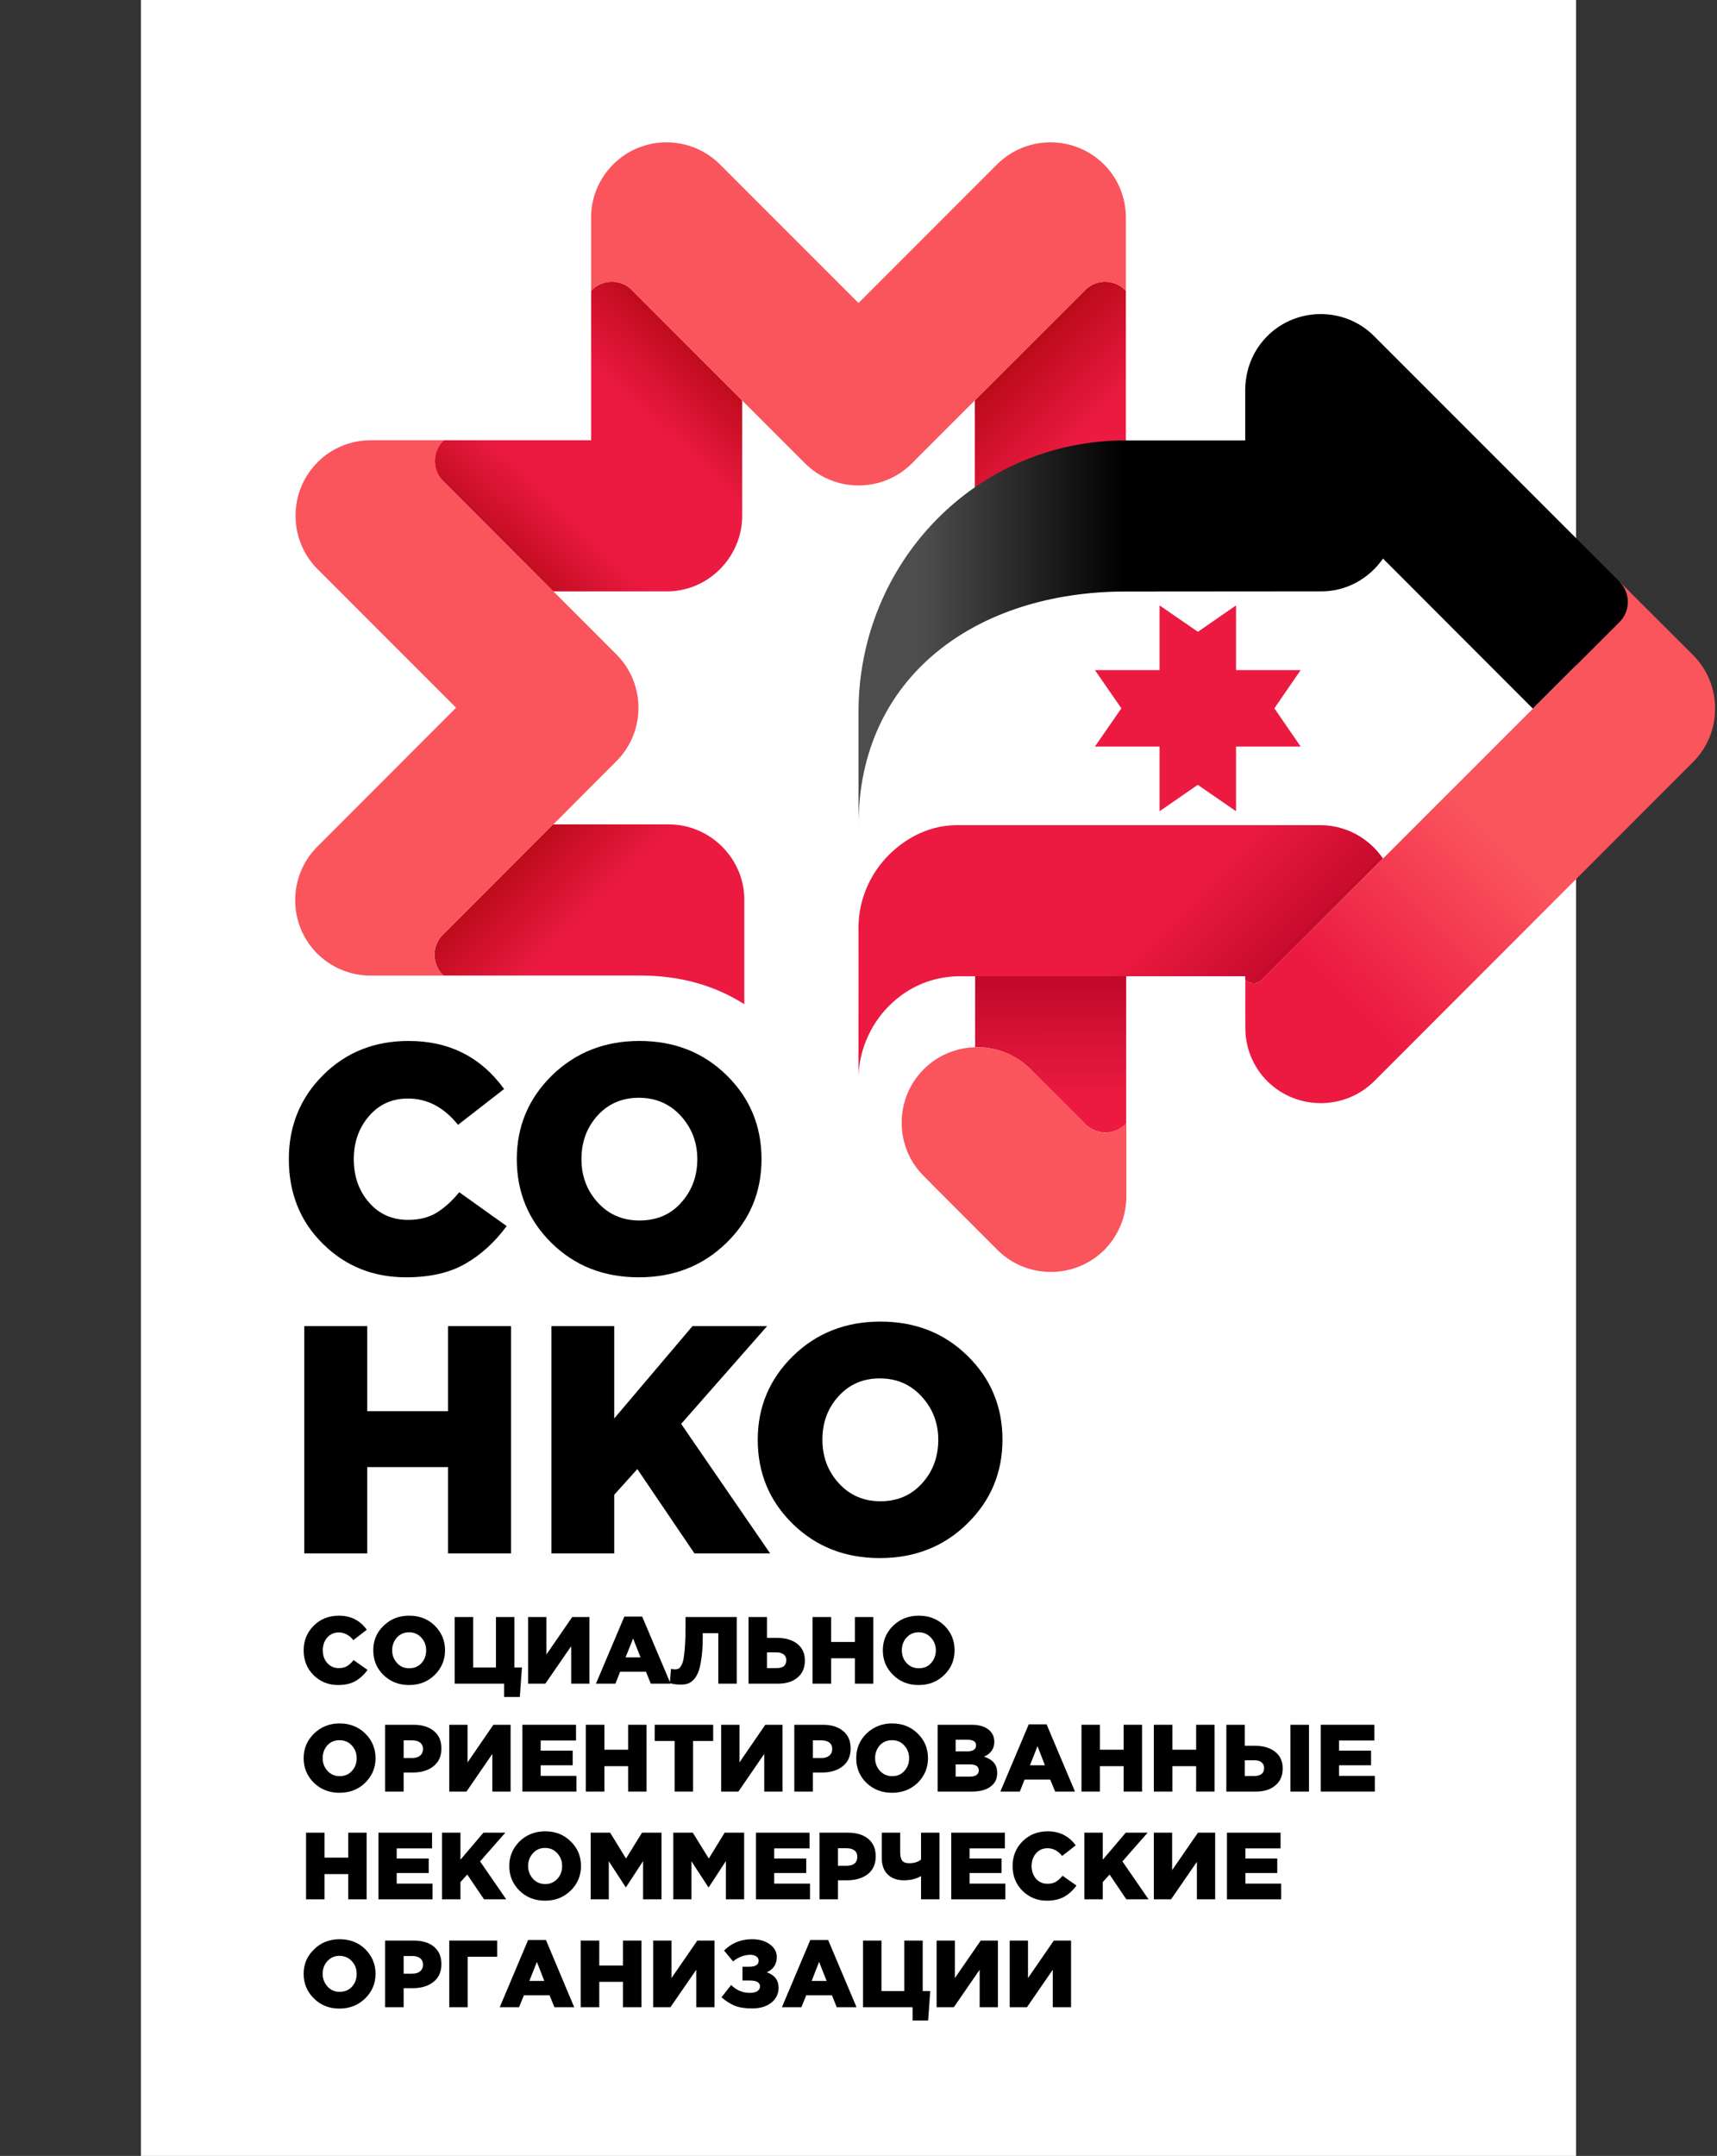
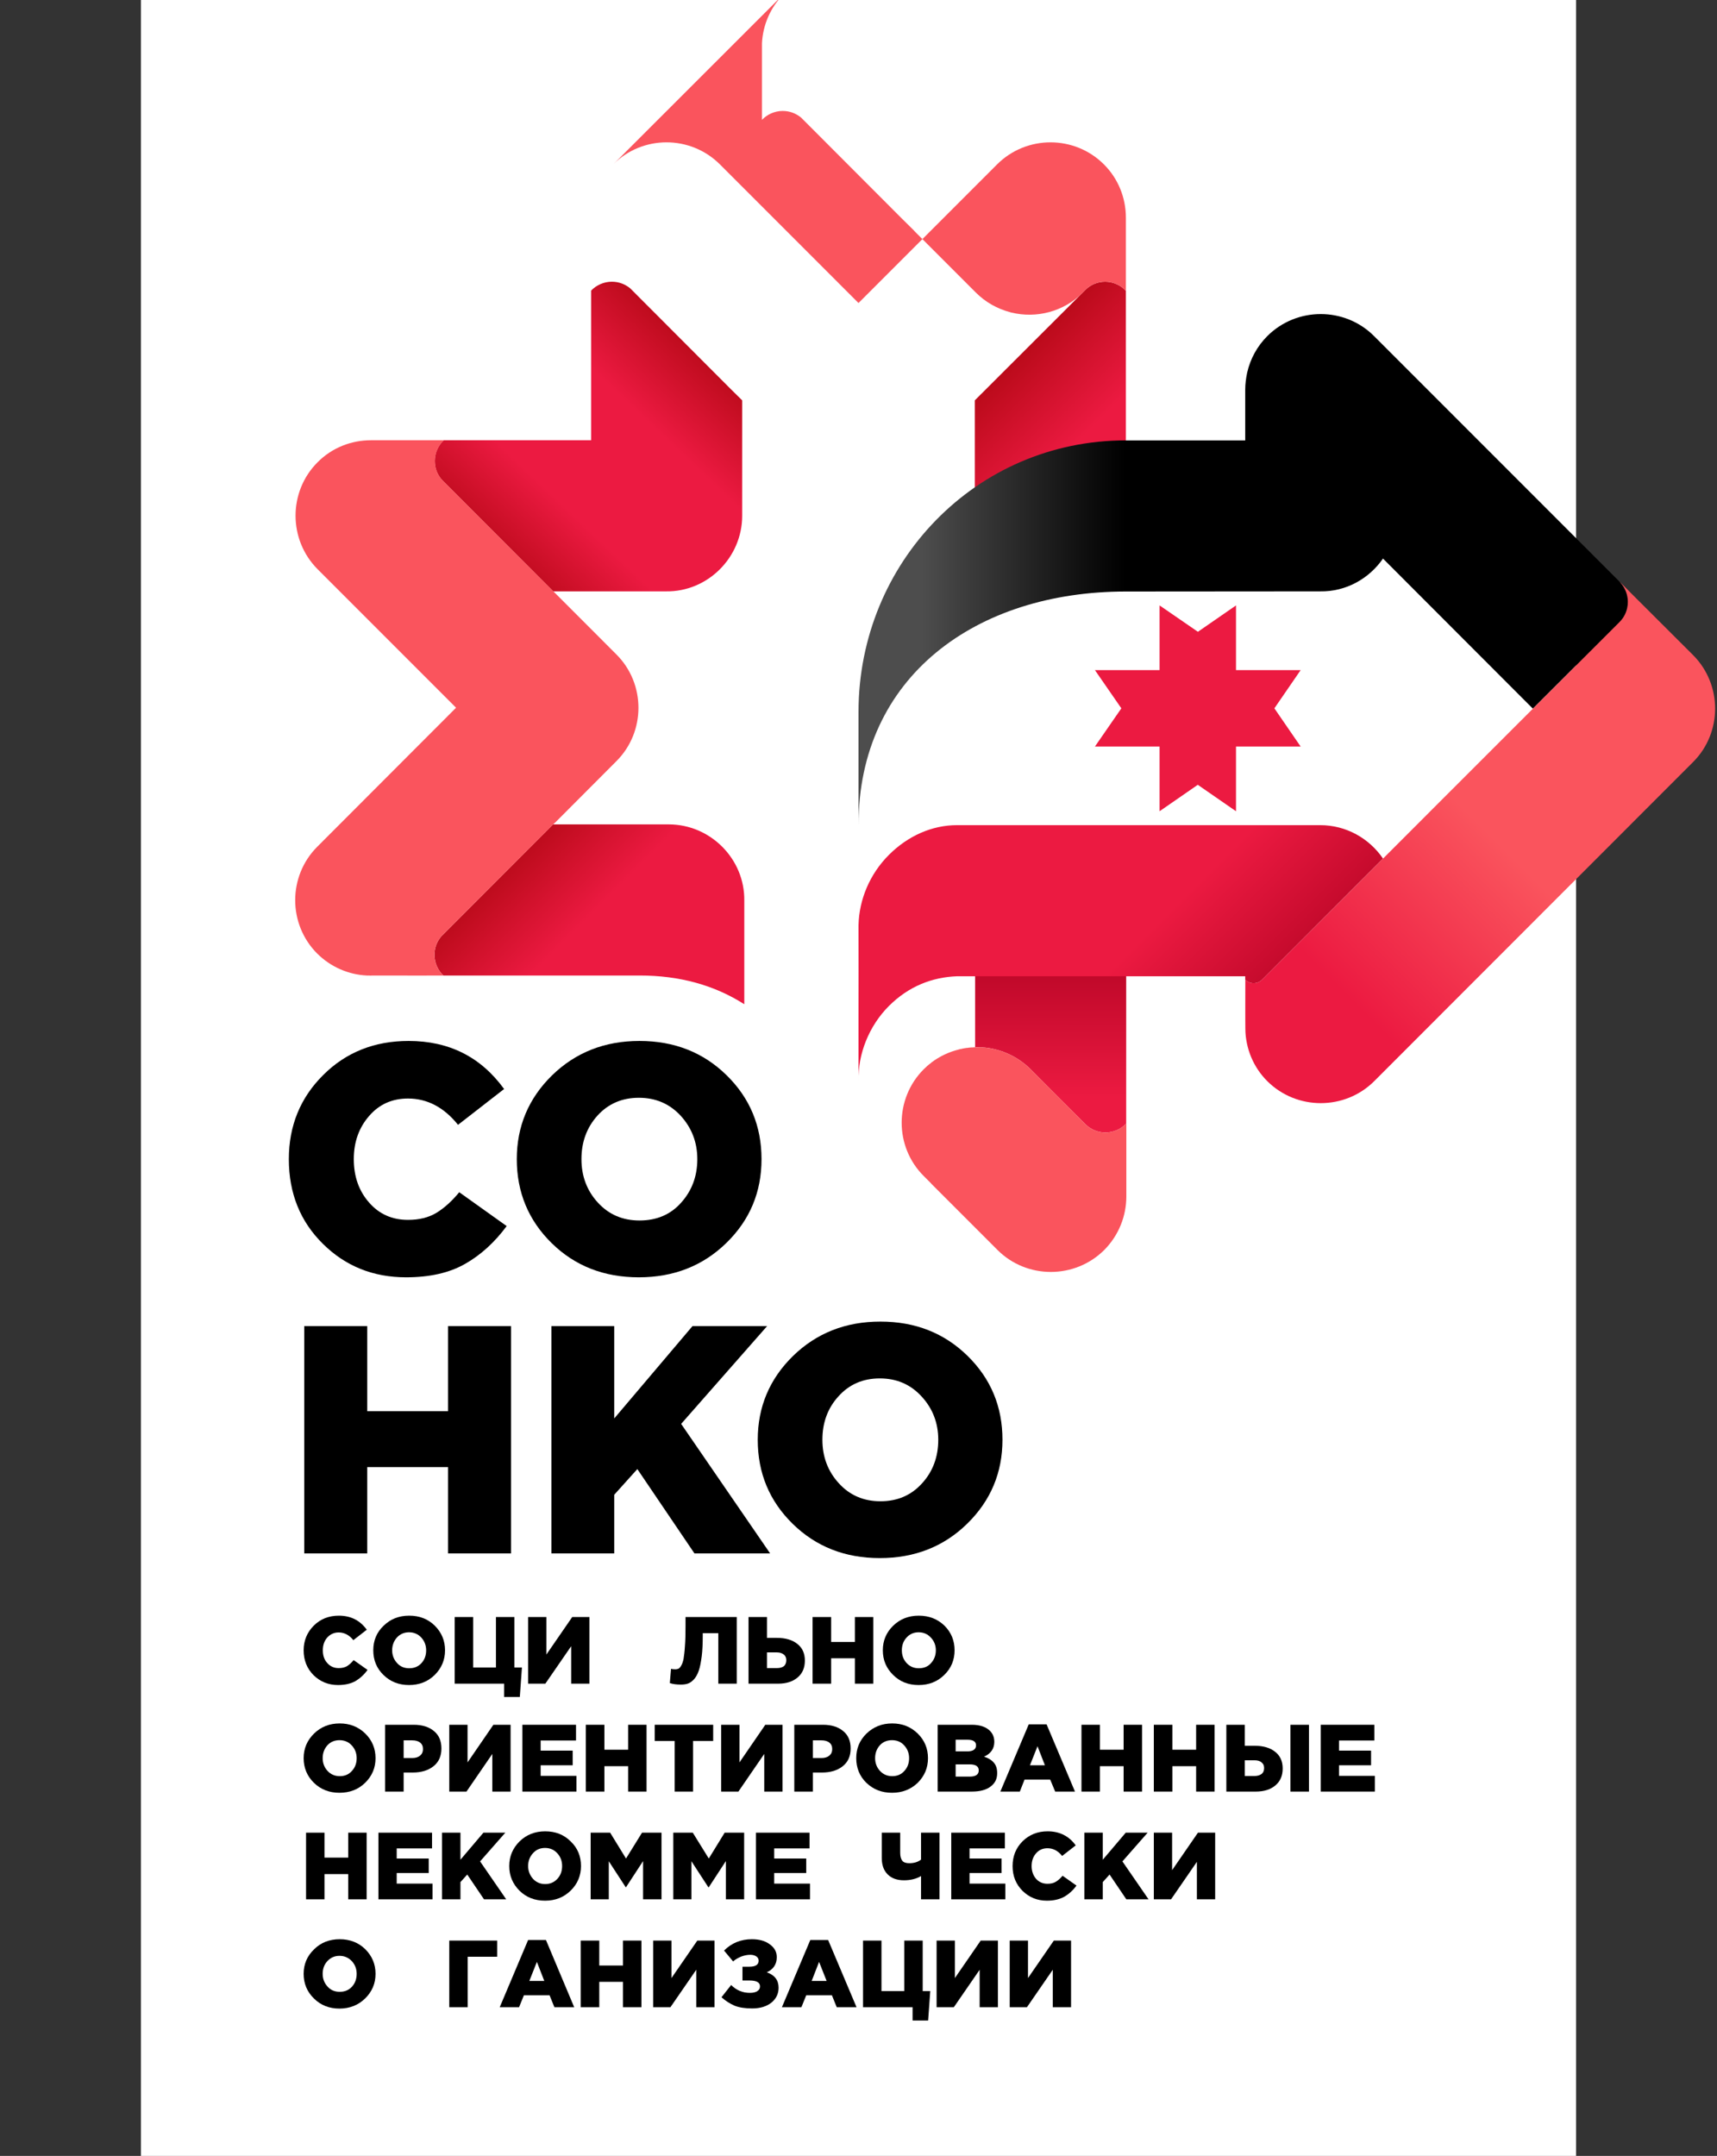
<svg xmlns="http://www.w3.org/2000/svg" xmlns:xlink="http://www.w3.org/1999/xlink" xml:space="preserve" width="113.66mm" height="142.663mm" style="shape-rendering:geometricPrecision; text-rendering:geometricPrecision; image-rendering:optimizeQuality; fill-rule:evenodd; clip-rule:evenodd" viewBox="0 0 11366 14266">
  <rect x="0" y="0" width="11366" height="14266" fill="#333333" stroke="none" />
  <defs>
    <style type="text/css">  .fil0 {fill:none} .fil10 {fill:#EC1A41} .fil6 {fill:#FA545D} .fil1 {fill:white} .fil2 {fill:black;fill-rule:nonzero} .fil7 {fill:url(#id0)} .fil9 {fill:url(#id1)} .fil11 {fill:url(#id2)} .fil5 {fill:url(#id3)} .fil8 {fill:url(#id4)} .fil3 {fill:url(#id5)} .fil4 {fill:url(#id6)}  </style>
    <linearGradient id="id0" gradientUnits="userSpaceOnUse" x1="7009.92" y1="7260.94" x2="7011.42" y2="6071.96">
      <stop offset="0" style="stop-opacity:1; stop-color:#EC1A41" />
      <stop offset="1" style="stop-opacity:1; stop-color:#AB001F" />
    </linearGradient>
    <linearGradient id="id1" gradientUnits="userSpaceOnUse" xlink:href="#id0" x1="7548.04" y1="6217.95" x2="8461.42" y2="7131.37"> </linearGradient>
    <linearGradient id="id2" gradientUnits="userSpaceOnUse" x1="9880.11" y1="5535.23" x2="8869.13" y2="6546.2">
      <stop offset="0" style="stop-opacity:1; stop-color:#FA545D" />
      <stop offset="1" style="stop-opacity:1; stop-color:#EC1A41" />
    </linearGradient>
    <linearGradient id="id3" gradientUnits="userSpaceOnUse" x1="3244.15" y1="6724.08" x2="2483.5" y2="5963.39">
      <stop offset="0" style="stop-opacity:1; stop-color:#EC1A41" />
      <stop offset="1" style="stop-opacity:1; stop-color:#990000" />
    </linearGradient>
    <linearGradient id="id4" gradientUnits="userSpaceOnUse" x1="7445.44" y1="3408.45" x2="6103.18" y2="3408.41">
      <stop offset="0" style="stop-opacity:1; stop-color:black" />
      <stop offset="1" style="stop-opacity:1; stop-color:#4D4D4D" />
    </linearGradient>
    <linearGradient id="id5" gradientUnits="userSpaceOnUse" x1="7092.82" y1="3997.77" x2="5764.84" y2="2669.79">
      <stop offset="0" style="stop-opacity:1; stop-color:#990000" />
      <stop offset="0.161" style="stop-opacity:1; stop-color:#EC1A41" />
      <stop offset="0.388" style="stop-opacity:1; stop-color:#EC1A41" />
      <stop offset="1" style="stop-opacity:1; stop-color:#990000" />
    </linearGradient>
    <linearGradient id="id6" gradientUnits="userSpaceOnUse" x1="3349.92" y1="4308.4" x2="5252.8" y2="2306.77">
      <stop offset="0" style="stop-opacity:1; stop-color:#990000" />
      <stop offset="0.349" style="stop-opacity:1; stop-color:#EC1A41" />
      <stop offset="0.631" style="stop-opacity:1; stop-color:#EC1A41" />
      <stop offset="1" style="stop-opacity:1; stop-color:#990000" />
    </linearGradient>
  </defs>
  <g id="Слой_x0020_1">
    <rect class="fil0" width="11366" height="14266" />
    <rect class="fil1" x="933" width="9500" height="14266" />
    <path class="fil2" d="M2238 11150c-64,0 -118,-22 -162,-65 -44,-44 -66,-99 -66,-165 0,-64 23,-119 67,-163 44,-44 100,-66 166,-66 79,0 140,31 185,93l-89 69c-27,-34 -60,-51 -97,-51 -31,0 -56,12 -76,34 -20,23 -29,51 -29,84 0,34 9,62 29,84 20,23 45,34 76,34 21,0 40,-4 55,-13 15,-9 30,-23 44,-40l92 65c-23,32 -50,56 -80,74 -31,17 -69,26 -115,26z" />
    <path id="1" class="fil2" d="M2878 11083c-46,45 -103,67 -170,67 -68,0 -124,-22 -170,-67 -45,-44 -67,-98 -67,-163 0,-64 22,-118 68,-162 46,-45 102,-67 170,-67 68,0 124,22 169,66 45,45 68,99 68,163 0,64 -23,118 -68,163zm-169 -44c33,0 60,-11 81,-34 21,-23 31,-51 31,-85 0,-32 -11,-61 -32,-84 -21,-23 -49,-35 -81,-35 -33,0 -60,12 -81,35 -20,23 -31,51 -31,84 0,33 11,61 32,84 21,24 48,35 81,35z" />
    <polygon id="2" class="fil2" points="3337,11229 3337,11141 3010,11141 3010,10700 3132,10700 3132,11034 3283,11034 3283,10700 3405,10700 3405,11034 3455,11034 3441,11229 " />
    <polygon id="3" class="fil2" points="3496,11141 3496,10700 3617,10700 3617,10948 3788,10700 3902,10700 3902,11141 3781,11141 3781,10893 3610,11141 " />
-     <path id="4" class="fil2" d="M3945 11141l188 -444 118 0 188 444 -131 0 -32 -79 -171 0 -31 79 -129 0zm196 -174l99 0 -49 -125 -50 125z" />
    <path id="5" class="fil2" d="M4507 11147c-29,0 -53,-3 -73,-10l8 -94c8,2 17,3 28,3 9,0 16,-2 21,-4 6,-3 12,-9 18,-20 7,-11 12,-26 16,-45 3,-20 7,-48 9,-84 3,-36 4,-80 4,-132l0 -61 339 0 0 441 -122 0 0 -334 -103 0 0 17c0,52 -2,98 -7,137 -5,38 -11,70 -19,93 -8,24 -19,43 -31,57 -13,14 -26,24 -40,29 -13,5 -30,7 -48,7z" />
    <path id="6" class="fil2" d="M4955 11141l0 -441 122 0 0 138 67 0c55,0 100,13 133,39 34,26 51,63 51,111 0,48 -16,85 -48,112 -32,27 -75,41 -129,41l-196 0zm122 -103l64 0c21,0 37,-4 48,-13 11,-9 16,-23 16,-40 0,-15 -5,-28 -17,-37 -11,-9 -26,-14 -46,-14l-65 0 0 104z" />
    <polygon id="7" class="fil2" points="5379,11141 5379,10700 5502,10700 5502,10865 5659,10865 5659,10700 5781,10700 5781,11141 5659,11141 5659,10973 5502,10973 5502,11141 " />
    <path id="8" class="fil2" d="M6251 11083c-46,45 -102,67 -170,67 -68,0 -124,-22 -169,-67 -45,-44 -68,-98 -68,-163 0,-64 23,-118 68,-162 46,-45 103,-67 170,-67 68,0 124,22 170,66 45,45 67,99 67,163 0,64 -22,118 -68,163zm-169 -44c34,0 61,-11 81,-34 21,-23 32,-51 32,-85 0,-32 -11,-61 -33,-84 -21,-23 -48,-35 -81,-35 -33,0 -59,12 -80,35 -21,23 -31,51 -31,84 0,33 10,61 31,84 22,24 49,35 81,35z" />
    <path id="9" class="fil2" d="M2417 11797c-45,44 -102,66 -170,66 -67,0 -124,-22 -169,-66 -45,-44 -68,-99 -68,-163 0,-64 23,-118 69,-163 45,-44 102,-67 170,-67 67,0 124,23 169,67 45,44 68,99 68,163 0,64 -23,118 -69,163zm-168 -44c33,0 60,-11 81,-35 21,-23 31,-51 31,-84 0,-33 -11,-61 -32,-84 -22,-24 -49,-35 -82,-35 -32,0 -59,11 -80,34 -21,24 -31,52 -31,85 0,33 11,61 32,84 21,23 48,35 81,35z" />
    <path id="10" class="fil2" d="M2549 11855l0 -442 190 0c56,0 101,14 134,42 33,27 49,65 49,115 0,50 -17,89 -52,117 -35,28 -81,42 -138,42l-60 0 0 126 -123 0zm123 -222l58 0c22,0 39,-6 51,-16 13,-11 19,-25 19,-43 0,-19 -6,-33 -19,-43 -12,-10 -30,-15 -52,-15l-57 0 0 117z" />
    <polygon id="11" class="fil2" points="2974,11855 2974,11413 3095,11413 3095,11662 3266,11413 3380,11413 3380,11855 3259,11855 3259,11606 3088,11855 " />
    <polygon id="12" class="fil2" points="3458,11855 3458,11413 3813,11413 3813,11517 3579,11517 3579,11584 3791,11584 3791,11681 3579,11681 3579,11751 3816,11751 3816,11855 " />
    <polygon id="13" class="fil2" points="3878,11855 3878,11413 4001,11413 4001,11578 4158,11578 4158,11413 4280,11413 4280,11855 4158,11855 4158,11687 4001,11687 4001,11855 " />
    <polygon id="14" class="fil2" points="4466,11855 4466,11520 4334,11520 4334,11413 4721,11413 4721,11520 4588,11520 4588,11855 " />
    <polygon id="15" class="fil2" points="4774,11855 4774,11413 4895,11413 4895,11662 5066,11413 5180,11413 5180,11855 5059,11855 5059,11606 4888,11855 " />
    <path id="16" class="fil2" d="M5258 11855l0 -442 190 0c56,0 101,14 134,42 33,27 49,65 49,115 0,50 -17,89 -52,117 -35,28 -81,42 -138,42l-60 0 0 126 -123 0zm123 -222l58 0c22,0 39,-6 51,-16 13,-11 19,-25 19,-43 0,-19 -6,-33 -19,-43 -12,-10 -30,-15 -52,-15l-57 0 0 117z" />
    <path id="17" class="fil2" d="M6075 11797c-46,44 -103,66 -170,66 -68,0 -124,-22 -170,-66 -45,-44 -67,-99 -67,-163 0,-64 22,-118 68,-163 46,-44 102,-67 170,-67 68,0 124,23 169,67 45,44 68,99 68,163 0,64 -23,118 -68,163zm-169 -44c33,0 60,-11 81,-35 21,-23 31,-51 31,-84 0,-33 -11,-61 -32,-84 -21,-24 -49,-35 -81,-35 -33,0 -60,11 -81,34 -21,24 -31,52 -31,85 0,33 11,61 32,84 21,23 48,35 81,35z" />
    <path id="18" class="fil2" d="M6207 11855l0 -442 226 0c54,0 94,14 120,40 19,19 29,43 29,73 0,45 -23,78 -68,98 28,9 50,22 65,40 15,17 22,40 22,69 0,38 -14,67 -44,89 -29,22 -70,33 -123,33l-227 0zm119 -99l94 0c39,0 59,-14 59,-41 0,-27 -20,-40 -60,-40l-93 0 0 81zm0 -167l77 0c38,0 58,-13 58,-40 0,-25 -19,-37 -56,-37l-79 0 0 77z" />
    <path id="19" class="fil2" d="M6622 11855l188 -445 118 0 188 445 -131 0 -33 -79 -170 0 -31 79 -129 0zm196 -174l99 0 -49 -126 -50 126z" />
    <polygon id="20" class="fil2" points="7159,11855 7159,11413 7281,11413 7281,11578 7438,11578 7438,11413 7560,11413 7560,11855 7438,11855 7438,11687 7281,11687 7281,11855 " />
    <polygon id="21" class="fil2" points="7638,11855 7638,11413 7761,11413 7761,11578 7918,11578 7918,11413 8040,11413 8040,11855 7918,11855 7918,11687 7761,11687 7761,11855 " />
    <path id="22" class="fil2" d="M8118 11855l0 -442 122 0 0 139 67 0c55,0 100,13 133,39 34,26 51,63 51,111 0,48 -16,85 -48,112 -32,27 -75,41 -130,41l-195 0zm122 -103l64 0c21,0 36,-5 48,-14 11,-9 16,-22 16,-39 0,-16 -5,-28 -17,-37 -11,-10 -27,-14 -46,-14l-65 0 0 104zm302 103l0 -442 123 0 0 442 -123 0z" />
    <polygon id="23" class="fil2" points="8743,11855 8743,11413 9098,11413 9098,11517 8864,11517 8864,11584 9076,11584 9076,11681 8864,11681 8864,11751 9101,11751 9101,11855 " />
    <polygon id="24" class="fil2" points="2026,12568 2026,12127 2148,12127 2148,12292 2305,12292 2305,12127 2427,12127 2427,12568 2305,12568 2305,12401 2148,12401 2148,12568 " />
    <polygon id="25" class="fil2" points="2505,12568 2505,12127 2860,12127 2860,12231 2626,12231 2626,12298 2838,12298 2838,12394 2626,12394 2626,12464 2863,12464 2863,12568 " />
    <polygon id="26" class="fil2" points="2926,12568 2926,12127 3048,12127 3048,12306 3200,12127 3345,12127 3178,12317 3351,12568 3204,12568 3093,12404 3048,12454 3048,12568 " />
    <path id="27" class="fil2" d="M3778 12510c-46,45 -102,67 -170,67 -68,0 -124,-22 -169,-66 -45,-45 -68,-99 -68,-163 0,-64 23,-118 68,-163 46,-45 103,-67 170,-67 68,0 124,22 169,67 46,44 68,98 68,163 0,63 -23,118 -68,162zm-169 -43c33,0 60,-12 81,-35 21,-23 31,-51 31,-84 0,-33 -10,-61 -32,-85 -21,-23 -48,-35 -81,-35 -33,0 -60,12 -80,35 -21,23 -32,51 -32,85 0,32 11,60 32,84 21,23 48,35 81,35z" />
    <polygon id="28" class="fil2" points="3910,12568 3910,12127 4039,12127 4144,12298 4250,12127 4379,12127 4379,12568 4257,12568 4257,12315 4144,12488 4142,12488 4030,12316 4030,12568 " />
    <polygon id="29" class="fil2" points="4457,12568 4457,12127 4586,12127 4692,12298 4797,12127 4926,12127 4926,12568 4805,12568 4805,12315 4692,12488 4689,12488 4577,12316 4577,12568 " />
    <polygon id="30" class="fil2" points="5004,12568 5004,12127 5359,12127 5359,12231 5125,12231 5125,12298 5337,12298 5337,12394 5125,12394 5125,12464 5362,12464 5362,12568 " />
-     <path id="31" class="fil2" d="M5425 12568l0 -441 189 0c56,0 101,14 134,41 33,28 49,66 49,115 0,51 -17,90 -52,118 -35,27 -81,41 -137,41l-61 0 0 126 -122 0zm122 -222l58 0c22,0 39,-5 52,-15 12,-11 18,-25 18,-43 0,-19 -6,-34 -18,-43 -13,-10 -30,-15 -52,-15l-58 0 0 116z" />
    <path id="32" class="fil2" d="M6097 12568l0 -154c-32,19 -70,28 -113,28 -46,0 -82,-13 -108,-39 -26,-26 -39,-62 -39,-108l0 -168 122 0 0 133c0,24 5,41 14,53 9,11 25,16 46,16 32,0 58,-8 78,-24l0 -178 122 0 0 441 -122 0z" />
    <polygon id="33" class="fil2" points="6297,12568 6297,12127 6652,12127 6652,12231 6418,12231 6418,12298 6630,12298 6630,12394 6418,12394 6418,12464 6655,12464 6655,12568 " />
    <path id="34" class="fil2" d="M6930 12577c-64,0 -117,-22 -161,-65 -44,-44 -66,-98 -66,-164 0,-65 22,-120 66,-164 45,-44 100,-66 166,-66 79,0 141,31 186,93l-90 70c-27,-34 -59,-51 -97,-51 -31,0 -56,11 -76,34 -19,22 -29,50 -29,84 0,33 10,61 29,84 20,22 45,33 76,33 22,0 40,-4 55,-13 15,-9 30,-22 45,-40l92 65c-23,32 -50,56 -81,74 -31,17 -69,26 -115,26z" />
    <polygon id="35" class="fil2" points="7178,12568 7178,12127 7300,12127 7300,12306 7452,12127 7597,12127 7430,12317 7603,12568 7456,12568 7345,12404 7300,12454 7300,12568 " />
    <polygon id="36" class="fil2" points="7638,12568 7638,12127 7759,12127 7759,12375 7930,12127 8044,12127 8044,12568 7923,12568 7923,12320 7752,12568 " />
-     <polygon id="37" class="fil2" points="8122,12568 8122,12127 8477,12127 8477,12231 8244,12231 8244,12298 8455,12298 8455,12394 8244,12394 8244,12464 8481,12464 8481,12568 " />
    <path id="38" class="fil2" d="M2417 13224c-45,44 -102,67 -170,67 -67,0 -124,-22 -169,-67 -45,-44 -68,-98 -68,-163 0,-64 23,-118 69,-162 45,-45 102,-67 170,-67 67,0 124,22 169,66 45,45 68,99 68,163 0,64 -23,118 -69,163zm-168 -44c33,0 60,-11 81,-34 21,-23 31,-52 31,-85 0,-33 -11,-61 -32,-84 -22,-23 -49,-35 -82,-35 -32,0 -59,12 -80,35 -21,23 -31,51 -31,84 0,33 11,61 32,84 21,24 48,35 81,35z" />
-     <path id="39" class="fil2" d="M2549 13282l0 -441 190 0c56,0 101,13 134,41 33,27 49,66 49,115 0,50 -17,89 -52,117 -35,28 -81,42 -138,42l-60 0 0 126 -123 0zm123 -222l58 0c22,0 39,-5 51,-16 13,-10 19,-25 19,-43 0,-19 -6,-33 -19,-43 -12,-10 -30,-15 -52,-15l-57 0 0 117z" />
    <polygon id="40" class="fil2" points="2974,13282 2974,12841 3291,12841 3291,12948 3096,12948 3096,13282 " />
    <path id="41" class="fil2" d="M3308 13282l188 -445 118 0 187 445 -131 0 -32 -79 -170 0 -32 79 -128 0zm196 -174l99 0 -49 -126 -50 126z" />
    <polygon id="42" class="fil2" points="3844,13282 3844,12841 3967,12841 3967,13006 4124,13006 4124,12841 4246,12841 4246,13282 4124,13282 4124,13114 3967,13114 3967,13282 " />
    <polygon id="43" class="fil2" points="4324,13282 4324,12841 4445,12841 4445,13089 4616,12841 4730,12841 4730,13282 4609,13282 4609,13034 4438,13282 " />
    <path id="44" class="fil2" d="M4979 13290c-47,0 -86,-6 -116,-18 -30,-13 -59,-31 -87,-56l64 -81c35,35 76,52 124,52 22,0 39,-4 50,-12 12,-8 17,-18 17,-31 0,-26 -23,-39 -70,-39l-46 0 0 -91 45 0c41,0 62,-13 62,-40 0,-12 -5,-21 -15,-28 -10,-7 -24,-11 -40,-11 -19,0 -40,4 -61,12 -21,9 -39,19 -53,32l-60 -72c50,-50 112,-75 184,-75 49,0 89,11 119,34 31,22 46,50 46,85 0,46 -22,80 -66,100 52,18 78,52 78,102 0,40 -16,73 -48,99 -32,25 -74,38 -127,38z" />
    <path id="45" class="fil2" d="M5176 13282l188 -445 118 0 188 445 -131 0 -32 -79 -170 0 -32 79 -129 0zm197 -174l99 0 -50 -126 -49 126z" />
    <polygon id="46" class="fil2" points="6041,13370 6041,13282 5713,13282 5713,12841 5835,12841 5835,13175 5986,13175 5986,12841 6108,12841 6108,13175 6158,13175 6144,13370 " />
    <polygon id="47" class="fil2" points="6200,13282 6200,12841 6321,12841 6321,13089 6492,12841 6606,12841 6606,13282 6485,13282 6485,13034 6314,13282 " />
    <polygon id="48" class="fil2" points="6684,13282 6684,12841 6805,12841 6805,13089 6976,12841 7090,12841 7090,13282 6969,13282 6969,13034 6798,13282 " />
    <path class="fil3" d="M6958 3913c-277,4 -505,-225 -505,-500l0 -764 734 -733c33,-32 78,-52 129,-52 53,0 103,23 137,60 0,415 0,931 0,989 0,769 -87,1000 -495,1000z" />
    <path class="fil2" d="M2014 10279l0 -1504 417 0 0 563 535 0 0 -563 417 0 0 1504 -417 0 0 -571 -535 0 0 571 -417 0zm1636 0l0 -1504 416 0 0 611 518 -611 494 0 -569 647 589 857 -501 0 -378 -558 -153 170 0 388 -416 0zm2753 -197c-155,152 -348,228 -579,228 -231,0 -423,-76 -577,-227 -154,-151 -231,-336 -231,-556 0,-217 78,-402 233,-554 156,-152 349,-228 579,-228 231,0 423,76 577,227 154,151 231,336 231,555 0,218 -78,403 -233,555zm-575 -148c113,0 205,-40 276,-119 71,-78 107,-174 107,-288 0,-111 -37,-207 -110,-286 -73,-80 -165,-120 -277,-120 -112,0 -203,40 -274,119 -71,78 -106,174 -106,287 0,112 36,208 108,287 72,80 165,120 276,120z" />
    <path class="fil2" d="M4233 8076c114,0 206,-39 276,-118 71,-79 107,-175 107,-288 0,-111 -37,-207 -110,-287 -73,-79 -165,-119 -277,-119 -112,0 -203,40 -274,118 -71,79 -106,175 -106,288 0,112 36,208 108,287 73,80 165,119 276,119zm575 149c-155,151 -348,227 -579,227 -231,0 -423,-75 -577,-226 -154,-151 -231,-337 -231,-556 0,-217 78,-402 233,-554 156,-152 349,-228 579,-228 231,0 423,76 577,227 154,151 231,336 231,555 0,218 -77,403 -233,555z" />
    <path class="fil2" d="M2688 8452c-218,0 -402,-74 -551,-222 -150,-148 -225,-335 -225,-560 0,-220 76,-406 227,-556 151,-151 340,-226 566,-226 268,0 478,106 632,318l-305 237c-93,-116 -204,-174 -331,-174 -105,0 -191,38 -258,116 -67,77 -101,172 -101,285 0,115 34,211 101,287 67,77 153,115 258,115 73,0 135,-15 187,-46 51,-31 102,-76 152,-137l314 224c-79,107 -171,191 -275,250 -105,60 -235,89 -391,89z" />
    <path class="fil1" d="M6250 7918l-418 -418c-94,-94 -146,-218 -146,-342 0,-242 8,-334 108,-434 109,-109 305,-257 456,-318l0 1512z" />
    <path class="fil4" d="M3662 3913c249,0 498,0 747,0 276,4 504,-225 504,-500l0 -764 -75 -74 0 0 -666 -667c-33,-27 -74,-44 -122,-44 -53,0 -103,23 -137,59l0 990 -976 0c-36,34 -59,84 -59,137 0,51 19,96 51,129l733 734z" />
    <path class="fil5" d="M4198 6455c12,0 24,0 37,0 262,0 493,63 692,190 0,-54 0,-588 0,-685 4,-276 -224,-505 -500,-505l-766 0c-246,247 -494,494 -740,741 -28,33 -45,75 -45,122 0,53 23,103 59,137l1263 0z" />
    <path class="fil6" d="M2102 3059l0 0c-194,194 -194,512 0,707l917 917 -919 920c-194,194 -195,512 0,707l0 0c91,90 208,139 328,145l0 0 15 0c6,1 13,1 19,0 228,1 470,0 473,0 -36,-34 -59,-84 -59,-137 0,-47 17,-89 45,-122l668 -668 0 0 88 -88c-2,2 -3,4 -5,5l0 1 405 -406 3 -3 0 0c195,-194 195,-513 0,-707l-1150 -1151c-32,-33 -51,-78 -51,-129 0,-53 23,-103 59,-137 -29,0 -258,0 -300,0l0 0 -182 0c-129,0 -257,48 -354,146z" />
-     <path class="fil6" d="M4059 1088l0 0c194,-195 512,-195 707,0l917 917 917 -917c195,-195 513,-195 708,0 94,94 145,220 145,353 0,161 0,322 0,483 -34,-37 -84,-60 -137,-60 -51,0 -96,20 -129,52l-1131 1130c-6,7 -12,14 -19,20l0 0c-128,128 -309,172 -473,132l-1 0c-3,-1 -7,-2 -10,-3 -82,-22 -160,-65 -224,-129l0 0 -3 -3 -406 -406 1 0c1,2 3,4 5,5l-88 -87 0 0 -666 -667c-33,-27 -74,-44 -122,-44 -53,0 -103,23 -137,59 0,-3 0,-245 0,-473 0,-6 0,-13 0,-19l0 -15 0 0c6,-120 55,-237 146,-328z" />
+     <path class="fil6" d="M4059 1088l0 0c194,-195 512,-195 707,0l917 917 917 -917c195,-195 513,-195 708,0 94,94 145,220 145,353 0,161 0,322 0,483 -34,-37 -84,-60 -137,-60 -51,0 -96,20 -129,52c-6,7 -12,14 -19,20l0 0c-128,128 -309,172 -473,132l-1 0c-3,-1 -7,-2 -10,-3 -82,-22 -160,-65 -224,-129l0 0 -3 -3 -406 -406 1 0c1,2 3,4 5,5l-88 -87 0 0 -666 -667c-33,-27 -74,-44 -122,-44 -53,0 -103,23 -137,59 0,-3 0,-245 0,-473 0,-6 0,-13 0,-19l0 -15 0 0c6,-120 55,-237 146,-328z" />
    <path class="fil7" d="M7455 7435l0 -1332c11,-265 -281,-458 -495,-458 -306,0 -505,225 -505,500l0 785c7,-1 15,-1 22,0 15,0 30,1 45,2 110,12 216,60 300,143 122,123 244,245 367,368 34,31 78,51 129,51 53,0 103,-23 137,-59z" />
    <path class="fil8" d="M5683 7152c0,9 0,19 0,29l0 -29zm2706 -4928c-66,66 -112,149 -133,241 -8,37 -13,76 -13,113l0 336 -791 0c-991,0 -1768,808 -1769,1796l0 750c0,-985 781,-1546 1769,-1546 430,0 858,-1 1287,-1 171,3 324,-84 416,-217l992 993 574 -573c36,-36 55,-83 55,-134 0,-47 -18,-92 -48,-125 -1,-2 -6,-8 -11,-12l-1621 -1621c-193,-194 -512,-195 -707,0z" />
    <path class="fil9" d="M8243 6460l-1908 0c-164,6 -320,66 -451,197 -131,131 -206,318 -201,497l0 0c0,-91 0,-292 0,-415 0,-206 1,-420 0,-617 4,-169 74,-338 201,-465 127,-127 287,-197 451,-197 810,0 1606,0 2404,0 173,0 325,88 416,221l-803 804c-14,13 -32,21 -54,21 -21,0 -41,-9 -54,-23 0,580 -1,495 -1,-23z" />
    <polygon class="fil10" points="8182,4434 8610,4434 8436,4687 8435,4687 8436,4687 8610,4940 8182,4940 8182,5368 7929,5193 7929,5193 7929,5193 7929,5193 7676,5368 7676,4940 7248,4940 7423,4687 7248,4434 7676,4434 7676,4006 7929,4180 7929,4181 7929,4181 7929,4181 8182,4006 " />
    <path class="fil11" d="M8389 7154c-92,-92 -144,-216 -145,-347 -1,-32 0,-322 0,-324 13,14 33,23 54,23 22,0 40,-8 54,-21 789,-790 1579,-1580 2369,-2369 36,-36 55,-83 55,-134 0,-47 -18,-92 -48,-125 -1,-2 -6,-8 -11,-13l82 83 409 408c194,195 194,513 0,707l-2111 2112c-195,194 -513,194 -708,0z" />
    <path class="fil6" d="M7310 8271c-195,194 -513,194 -707,0l-438 -438 0 -1 -50 -50c-195,-194 -195,-512 0,-707l0 0c16,-16 32,-30 50,-43l0 -1c56,-42 118,-71 184,-87l1 -1c3,0 6,-1 10,-2l3 0 8 -2 4 -1 7 -1 4 -1 8 -1 4 -1 7 0 5 -1 6 -1 6 0 4 -1c2,0 5,0 7,0l1 0c14,-1 28,-2 43,-1l1 0c7,0 14,0 21,0l1 1c7,0 14,1 22,1l0 0c110,12 216,60 300,143l129 129 0 0 238 239c34,31 78,51 129,51 53,0 103,-23 138,-60 0,161 0,322 0,483 0,128 -49,256 -146,354z" />
  </g>
</svg>